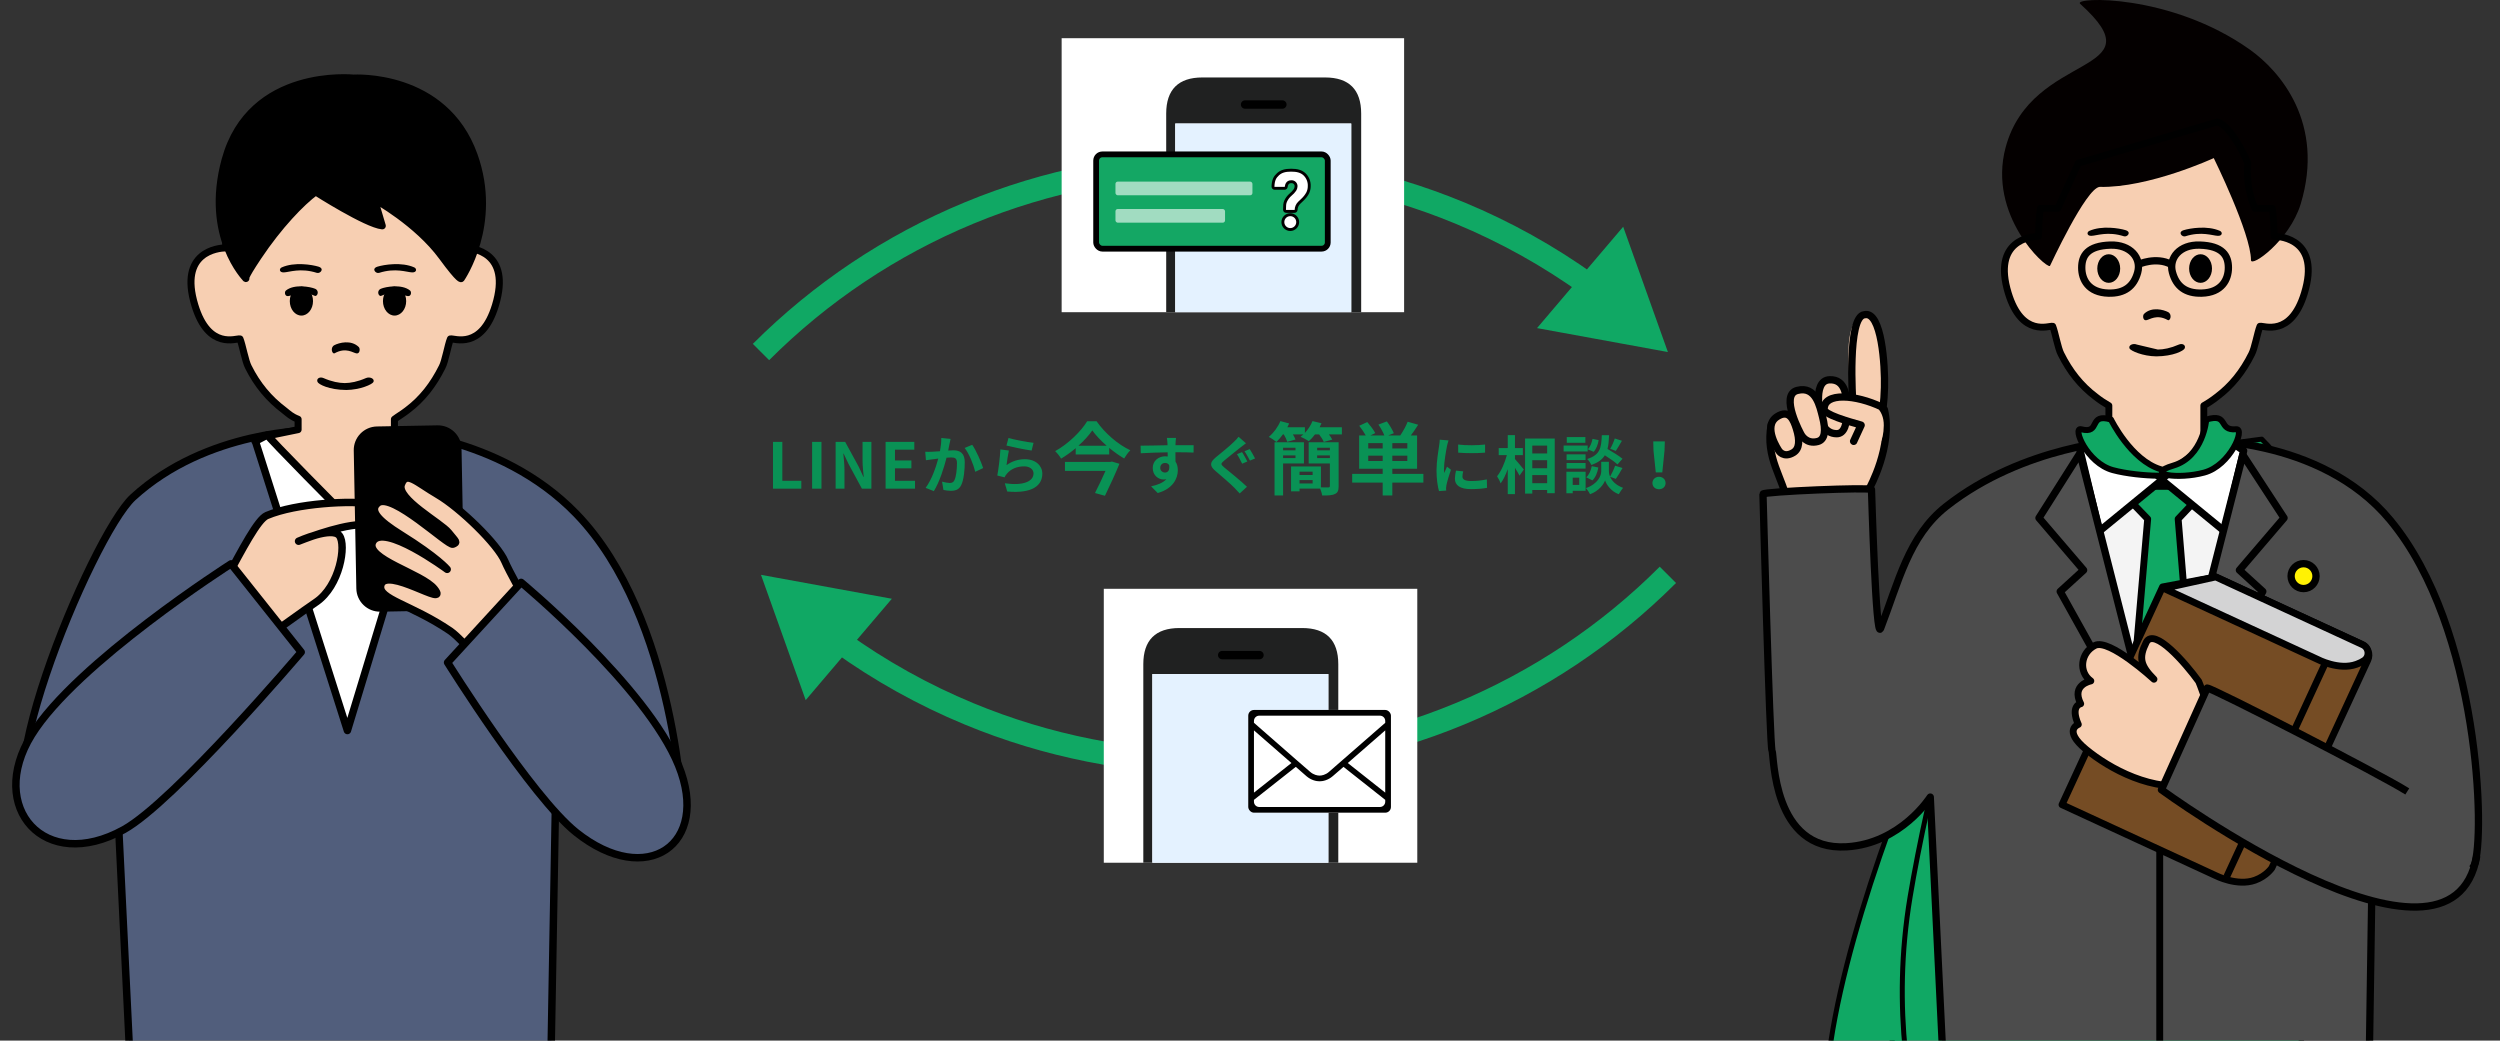
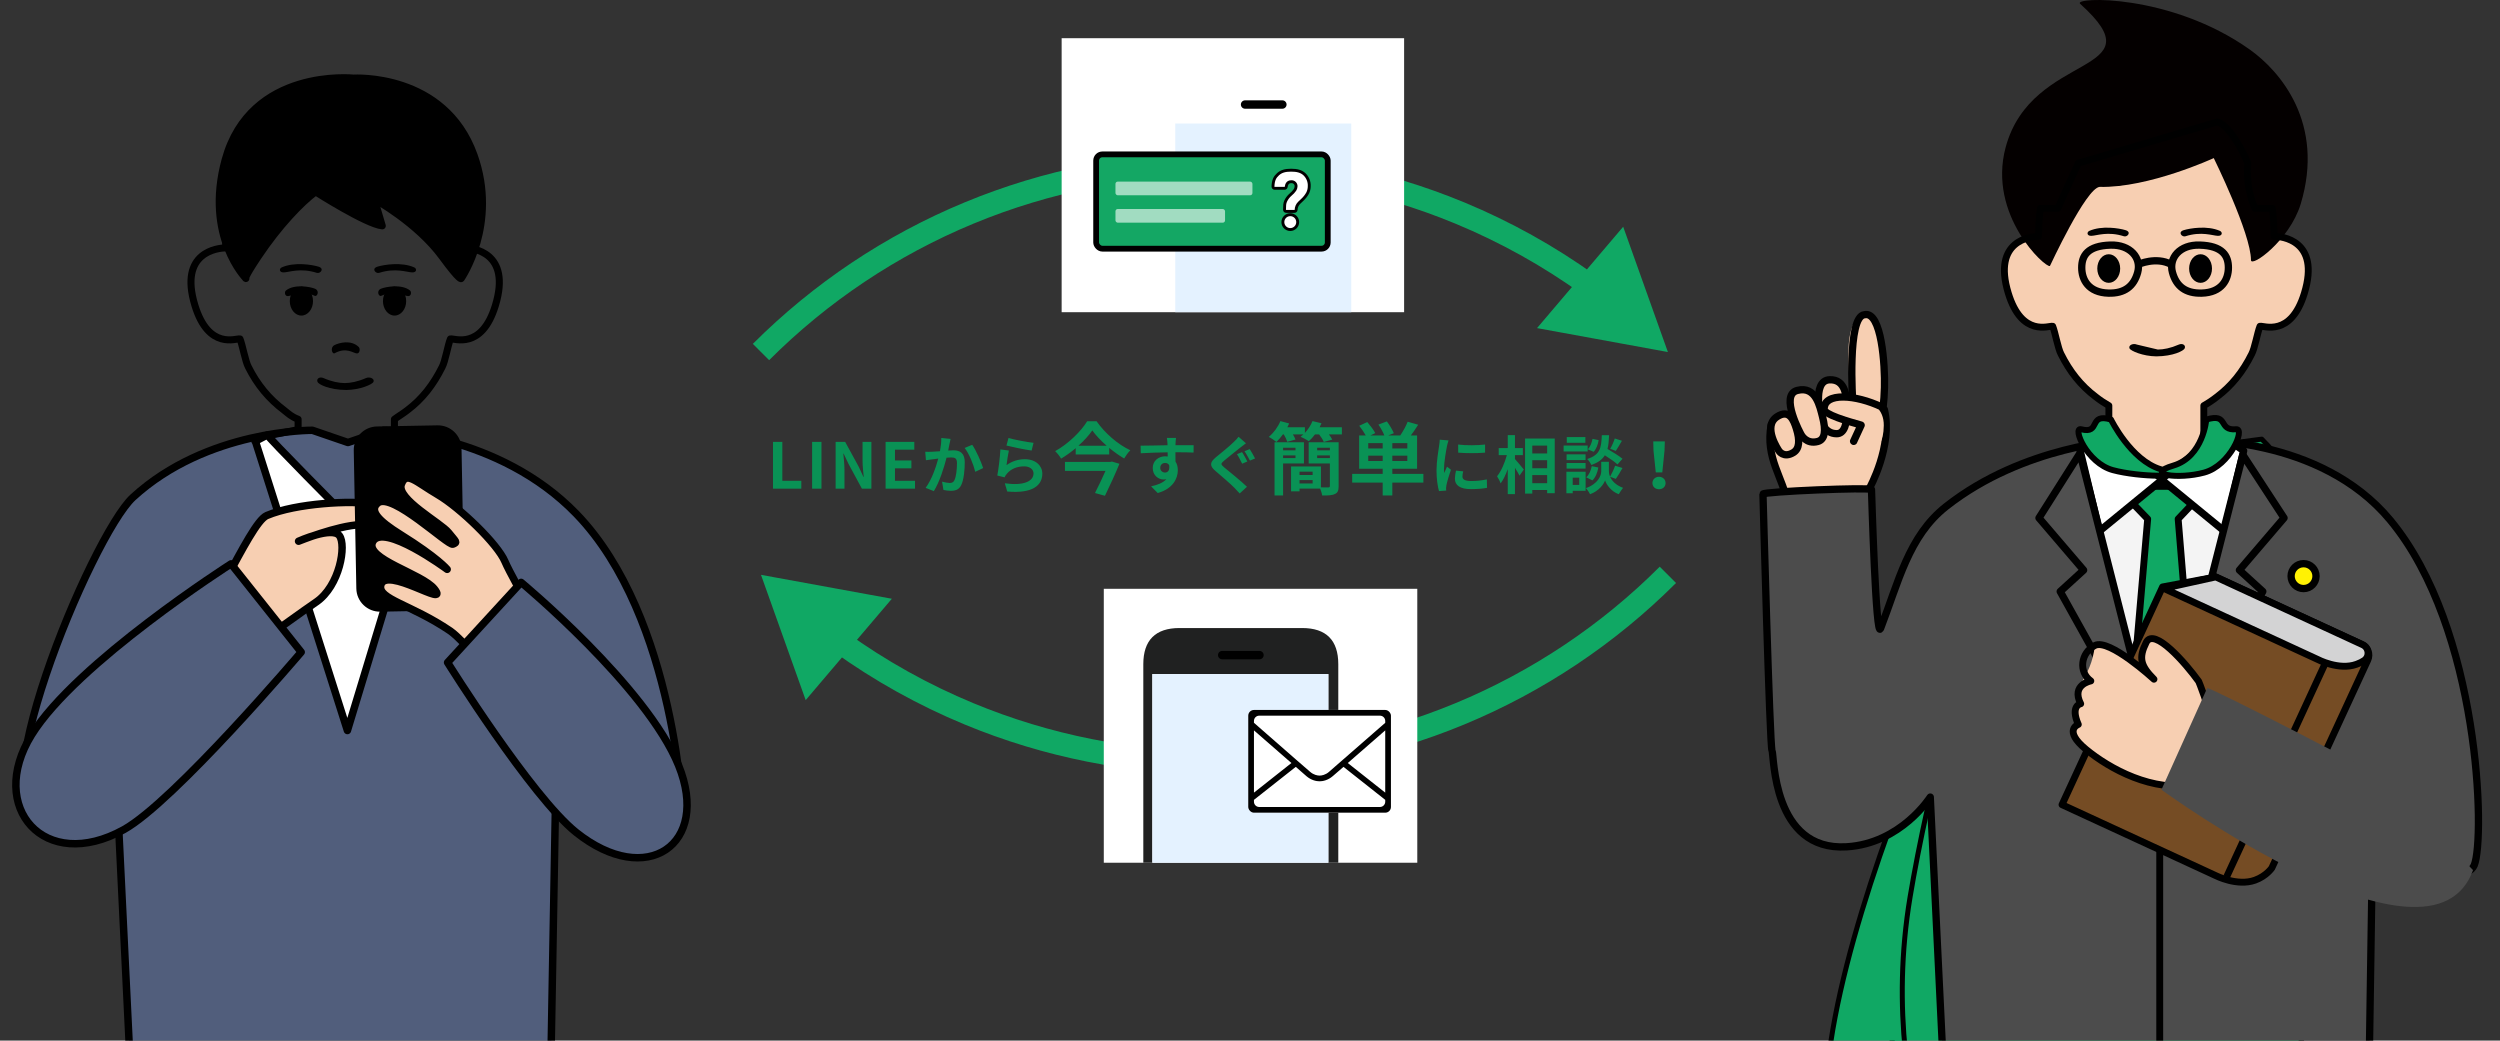
<svg xmlns="http://www.w3.org/2000/svg" width="949" height="395" viewBox="0 0 949 395" fill="none">
  <rect x="0" y="0" width="949" height="395" fill="#333333" stroke="none" />
  <path fill-rule="evenodd" clip-rule="evenodd" d="M208.706 426.558L211.537 266.554L259.42 311.7C259.42 311.7 256.821 234.421 218.804 195.083C189.229 164.48 145.611 163.333 145.611 163.333L132.095 167.977L118.579 163.333C118.579 163.333 78.614 162.953 50.477 188.789C34.806 203.178 -10.9 313.002 17.83 311.265C38.758 310 44.382 300.413 44.382 300.413L50.477 425.799C50.477 425.799 100.972 435.782 133.439 434.046C168.436 432.173 190.204 432.093 208.706 426.558Z" fill="#515E7C" />
  <path d="M208.706 426.558L211.537 266.554L259.42 311.7C259.42 311.7 256.821 234.421 218.804 195.083C189.229 164.48 145.611 163.333 145.611 163.333L132.095 167.977L118.579 163.333C118.579 163.333 78.614 162.953 50.477 188.789C34.806 203.178 -10.9 313.002 17.83 311.265C38.758 310 44.382 300.413 44.382 300.413L50.477 425.799C50.477 425.799 100.972 435.782 133.439 434.046C168.436 432.173 190.204 432.093 208.706 426.558" stroke="black" stroke-width="2.839" stroke-linecap="round" stroke-linejoin="round" />
-   <path fill-rule="evenodd" clip-rule="evenodd" d="M176.34 94.087C176.337 90.243 176.115 85.975 175.655 83.371H168.971C164.991 74.255 161.043 66.008 161.043 66.008C161.043 66.008 157.297 64.654 151.562 63.083L148.88 59.439L141.7 60.666C138.389 59.985 135.36 59.378 131.443 58.948V58.939C131.443 58.94 131.456 58.942 131.443 58.943C131.429 58.942 131.443 58.94 131.443 58.939V58.948C127.525 59.378 124.063 59.985 120.75 60.666L113.253 59.439L110.51 63.083C104.776 64.654 101.002 66.008 101.002 66.008C101.002 66.008 97.024 74.255 93.044 83.371H86.361C85.9 85.975 85.677 90.243 85.675 94.087C82.767 94.162 67.778 95.558 73.983 115.927C79.207 133.074 89.764 128.328 91.096 128.659C92.049 130.99 93.117 137.148 94.283 139.313C97.642 146.049 102.138 151.453 107.88 155.76C109.485 157.026 110.548 158.151 113.16 159.151V163.079L99.805 165.819L117.221 209.798L131.061 209.591L144.929 209.798L160.948 165.304L149.725 163.079V159.151C151.031 158.151 152.966 157.026 154.57 155.76C160.312 151.453 164.48 146.049 167.839 139.313C169.007 137.148 170.02 130.99 170.975 128.659C172.305 128.328 182.836 133.074 188.06 115.927C194.264 95.558 179.249 94.162 176.34 94.087Z" fill="#F7CFB2" />
  <path fill-rule="evenodd" clip-rule="evenodd" d="M176.34 94.087C176.337 90.243 176.115 85.975 175.655 83.371H168.971C164.991 74.255 161.043 66.008 161.043 66.008C161.043 66.008 157.297 64.654 151.562 63.083L148.88 59.439L141.7 60.666C138.389 59.985 135.36 59.378 131.443 58.948V58.939C131.443 58.94 131.456 58.942 131.443 58.943C131.429 58.942 131.443 58.94 131.443 58.939V58.948C127.525 59.378 124.063 59.985 120.75 60.666L113.253 59.439L110.51 63.083C104.776 64.654 101.002 66.008 101.002 66.008C101.002 66.008 97.024 74.255 93.044 83.371H86.361C85.9 85.975 85.677 90.243 85.675 94.087C82.767 94.162 67.778 95.558 73.983 115.927C79.207 133.074 89.764 128.328 91.096 128.659C92.049 130.99 93.117 137.148 94.283 139.313C97.642 146.049 102.138 151.453 107.88 155.76C109.485 157.026 110.548 158.151 113.16 159.151V163.079L99.805 165.819L117.221 209.798L131.061 209.591L144.929 209.798L160.948 165.304L149.725 163.079V159.151C151.031 158.151 152.966 157.026 154.57 155.76C160.312 151.453 164.48 146.049 167.839 139.313C169.007 137.148 170.02 130.99 170.975 128.659C172.305 128.328 182.836 133.074 188.06 115.927C194.264 95.558 179.249 94.162 176.34 94.087Z" stroke="black" stroke-width="2.671" stroke-linejoin="round" />
  <path fill-rule="evenodd" clip-rule="evenodd" d="M131.041 195.581C131.041 195.581 160.562 165.812 160.444 165.249C163.796 167.123 165.341 167.04 165.341 167.04L131.879 277.304L96.945 167.475C96.945 167.475 95.622 168.18 101.516 165.087C101.362 165.727 131.041 195.581 131.041 195.581Z" fill="white" />
  <path fill-rule="evenodd" clip-rule="evenodd" d="M131.041 195.581C131.041 195.581 160.562 165.812 160.444 165.249C163.796 167.123 165.341 167.04 165.341 167.04L131.879 277.304L96.945 167.475C96.945 167.475 95.622 168.18 101.516 165.087C101.362 165.727 131.041 195.581 131.041 195.581Z" stroke="black" stroke-width="2.839" stroke-linejoin="round" />
  <path fill-rule="evenodd" clip-rule="evenodd" d="M119.807 72.834C114.445 76.76 105.875 85.65 98.04 97.371C92.119 106.227 93.338 105.726 93.338 105.726C93.338 105.726 77.485 89.759 85.466 60.658C95.102 25.519 134.211 29.65 134.211 29.65C134.211 29.65 168.693 27.475 179.952 58.898C189.344 85.107 175.085 105.726 175.085 105.726C175.085 105.726 174.875 107.063 167.833 97.466C158.363 84.556 142.123 75.657 142.123 75.657L145.11 85.73C139.086 85.144 119.807 72.834 119.807 72.834Z" fill="black" />
  <path fill-rule="evenodd" clip-rule="evenodd" d="M119.807 72.834C114.445 76.76 105.875 85.65 98.04 97.371C92.119 106.227 93.338 105.726 93.338 105.726C93.338 105.726 77.485 89.759 85.466 60.658C95.102 25.519 134.211 29.65 134.211 29.65C134.211 29.65 168.693 27.475 179.952 58.898C189.344 85.107 175.085 105.726 175.085 105.726C175.085 105.726 174.875 107.063 167.833 97.466C158.363 84.556 142.123 75.657 142.123 75.657L145.11 85.73C139.086 85.144 119.807 72.834 119.807 72.834Z" stroke="black" stroke-width="2.684" stroke-linejoin="round" />
  <path fill-rule="evenodd" clip-rule="evenodd" d="M135.399 134.163C136.623 134.293 136.796 132.324 136.187 131.728C133.231 128.831 128.627 130.138 126.922 131.026C125.197 131.924 126.111 134.596 127.029 134.09C131.427 131.668 134.021 134.017 135.399 134.163Z" fill="black" />
  <path fill-rule="evenodd" clip-rule="evenodd" d="M154.836 112.405C156.128 112.525 156.296 110.803 155.651 110.277C152.52 107.724 146.374 108.842 144.582 109.61C142.771 110.388 143.752 112.732 144.716 112.294C149.332 110.199 153.385 112.269 154.836 112.405Z" fill="black" />
  <path fill-rule="evenodd" clip-rule="evenodd" d="M122.779 143.507C126.017 144.916 128.657 145.395 130.859 145.418C133.062 145.395 135.701 144.916 138.94 143.507C140.337 142.899 142.309 143.724 141.772 144.98C141.377 145.902 136.666 147.992 131.443 148.04V148.045V148.043V148.045V148.04C124.913 147.992 120.924 145.902 120.529 144.98C119.991 143.724 121.382 142.899 122.779 143.507Z" fill="black" />
  <path fill-rule="evenodd" clip-rule="evenodd" d="M145.37 114.299C145.37 117.334 147.345 119.794 149.777 119.794C152.212 119.794 154.185 117.334 154.185 114.299C154.185 111.265 152.212 108.805 149.777 108.805C147.345 108.805 145.37 111.265 145.37 114.299Z" fill="black" />
  <path fill-rule="evenodd" clip-rule="evenodd" d="M156.438 103.406C158.289 103.473 158.257 101.95 157.258 101.507C152.415 99.353 145.726 100.485 143.306 101.217C140.859 101.957 142.619 103.992 143.919 103.577C150.136 101.589 154.359 103.331 156.438 103.406Z" fill="black" />
  <path fill-rule="evenodd" clip-rule="evenodd" d="M109.354 112.405C108.063 112.525 107.894 110.803 108.539 110.277C111.671 107.724 117.816 108.842 119.608 109.61C121.419 110.388 120.439 112.732 119.475 112.294C114.859 110.199 110.805 112.269 109.354 112.405Z" fill="black" />
  <path fill-rule="evenodd" clip-rule="evenodd" d="M118.821 114.299C118.821 117.334 116.846 119.794 114.413 119.794C111.979 119.794 110.006 117.334 110.006 114.299C110.006 111.265 111.979 108.805 114.413 108.805C116.846 108.805 118.821 111.265 118.821 114.299Z" fill="black" />
  <path fill-rule="evenodd" clip-rule="evenodd" d="M107.753 103.406C105.903 103.473 105.934 101.95 106.933 101.507C111.776 99.353 118.465 100.485 120.885 101.217C123.332 101.957 121.572 103.992 120.273 103.577C114.055 101.589 109.832 103.331 107.753 103.406Z" fill="black" />
  <path fill-rule="evenodd" clip-rule="evenodd" d="M65.668 249.219C78.171 240.473 94.338 198.657 101.274 195.702C112.519 190.912 133.818 189.963 140.693 191.259C143.463 191.78 145.711 198.78 136.781 199.165C127.851 199.55 113.336 205.448 113.336 205.448C113.336 205.448 126.094 199.727 128.824 203.32C131.557 206.913 128.997 222.398 120.03 228.53C106.668 237.67 100.673 243.364 96.016 242.273C90.09 240.884 65.668 249.219 65.668 249.219Z" fill="#F7CFB2" />
  <path fill-rule="evenodd" clip-rule="evenodd" d="M65.668 249.219C78.171 240.473 94.338 198.657 101.274 195.702C112.519 190.912 133.818 189.963 140.693 191.259C143.463 191.78 145.711 198.78 136.781 199.165C127.851 199.55 113.336 205.448 113.336 205.448C113.336 205.448 126.094 199.727 128.824 203.32C131.557 206.913 128.997 222.398 120.03 228.53C106.668 237.67 100.673 243.364 96.016 242.273C90.09 240.884 65.668 249.219 65.668 249.219Z" stroke="black" stroke-width="2.839" stroke-linecap="round" stroke-linejoin="round" />
  <path fill-rule="evenodd" clip-rule="evenodd" d="M167.368 231.768L144.404 232.195C139.448 232.286 135.356 228.355 135.264 223.413L134.285 171C134.193 166.059 138.135 161.978 143.09 161.885L166.056 161.459C171.012 161.367 175.104 165.298 175.196 170.24L176.174 222.653C176.267 227.595 172.324 231.677 167.368 231.768Z" fill="black" />
  <path fill-rule="evenodd" clip-rule="evenodd" d="M46.98 314.936C16.869 331.606 -5.02 306.488 11.95 279.02C28.92 251.553 87.701 214.045 87.701 214.045L114.333 247.542C114.333 247.542 66.01 304.401 46.98 314.936Z" fill="#515E7C" />
  <path fill-rule="evenodd" clip-rule="evenodd" d="M46.98 314.936C16.869 331.606 -5.02 306.488 11.95 279.02C28.92 251.553 87.701 214.045 87.701 214.045L114.333 247.542C114.333 247.542 66.01 304.401 46.98 314.936Z" stroke="black" stroke-width="2.839" stroke-linecap="round" stroke-linejoin="round" />
  <path fill-rule="evenodd" clip-rule="evenodd" d="M215.383 256.203C215.383 256.203 194.45 219.762 191.681 213.153C188.911 206.546 174.631 192.737 166.187 187.787C157.745 182.837 154.224 178.659 152.335 183.857C150.318 189.4 167.292 198.442 170.259 202.145C173.226 205.849 173.741 205.81 171.935 206.563C170.127 207.317 148.708 186.603 143.439 190.916C139.87 193.837 143.849 197.802 151.99 202.879C166.279 211.785 169.747 216.12 169.747 216.12C169.747 216.12 145.318 198.118 141.483 205.669C138.188 212.158 160.344 217.745 164.919 223.6C170.955 231.321 146.227 214.454 144.527 222.22C143.379 227.465 156.037 229.42 170.864 239.472C176.605 243.363 190.98 262.14 207.964 270.585L215.383 256.203Z" fill="#F7CFB2" />
  <path fill-rule="evenodd" clip-rule="evenodd" d="M215.383 256.203C215.383 256.203 194.45 219.762 191.681 213.153C188.911 206.546 174.631 192.737 166.187 187.787C157.745 182.837 154.224 178.659 152.335 183.857C150.318 189.4 167.292 198.442 170.259 202.145C173.226 205.849 173.741 205.81 171.935 206.563C170.127 207.317 148.708 186.603 143.439 190.916C139.87 193.837 143.849 197.802 151.99 202.879C166.279 211.785 169.747 216.12 169.747 216.12C169.747 216.12 145.318 198.118 141.483 205.669C138.188 212.158 160.344 217.745 164.919 223.6C170.955 231.321 146.227 214.454 144.527 222.22C143.379 227.465 156.037 229.42 170.864 239.472C176.605 243.363 190.98 262.14 207.964 270.585L215.383 256.203Z" stroke="black" stroke-width="2.839" stroke-linecap="round" stroke-linejoin="round" />
  <path fill-rule="evenodd" clip-rule="evenodd" d="M218.68 315.948C245.559 337.422 269.708 320.495 257.601 290.576C245.494 260.657 197.818 221.074 197.818 221.074L169.902 251.481C169.902 251.481 201.694 302.377 218.68 315.948Z" fill="#515E7C" />
  <path fill-rule="evenodd" clip-rule="evenodd" d="M218.68 315.948C245.559 337.422 269.708 320.495 257.601 290.576C245.494 260.657 197.818 221.074 197.818 221.074L169.902 251.481C169.902 251.481 201.694 302.377 218.68 315.948Z" stroke="black" stroke-width="2.839" stroke-linecap="round" stroke-linejoin="round" />
  <path fill-rule="evenodd" clip-rule="evenodd" d="M734.864 441.16C746.432 426.902 754.441 421.556 774.908 431.358C795.376 441.16 827.006 473.627 853.218 434.031C905.721 354.722 910.171 218.38 858.558 166.695L770.459 178.28C770.459 178.28 715.286 343.137 713.506 365.415C711.727 387.693 734.864 441.16 734.864 441.16Z" fill="#10A864" />
  <path fill-rule="evenodd" clip-rule="evenodd" d="M734.864 441.16C746.432 426.902 754.441 421.556 774.908 431.358C795.376 441.16 827.006 473.627 853.218 434.031C905.721 354.722 910.171 218.38 858.558 166.695L770.459 178.28C770.459 178.28 715.286 343.137 713.506 365.415C711.727 387.693 734.864 441.16 734.864 441.16Z" stroke="black" stroke-width="1.893" stroke-linejoin="round" />
  <path fill-rule="evenodd" clip-rule="evenodd" d="M765.12 203.231C765.12 203.231 669.462 391.634 698.378 448.289C718.846 488.39 751.771 487.498 751.771 487.498C751.771 487.498 710.948 425.345 725.075 340.464C731.304 303.037 749.102 226.4 771.349 188.082C790.156 155.689 765.12 203.231 765.12 203.231Z" fill="#10A864" />
  <path fill-rule="evenodd" clip-rule="evenodd" d="M765.12 203.231C765.12 203.231 669.462 391.634 698.378 448.289C718.846 488.39 751.771 487.498 751.771 487.498C751.771 487.498 710.948 425.345 725.075 340.464C731.304 303.037 749.102 226.4 771.349 188.082C790.156 155.689 765.12 203.231 765.12 203.231Z" stroke="black" stroke-width="1.893" stroke-linejoin="round" />
  <path fill-rule="evenodd" clip-rule="evenodd" d="M709.094 185.984C709.094 185.984 715.296 174.534 716.425 161.453L709.094 152.588C709.094 152.588 709.571 152.587 702.892 152.11L695.736 154.973L672.836 160.221C670.927 177.873 678.083 185.983 678.083 185.983" fill="#F7CFB2" />
  <path d="M709.571 185.506C709.571 185.506 718.635 169.285 715.296 155.45C715.296 155.45 709.281 155.168 701.937 155.927L672.358 161.175C669.973 174.056 676.948 181.184 678.665 191.478" stroke="black" stroke-width="2.777" stroke-linejoin="round" />
  <path fill-rule="evenodd" clip-rule="evenodd" d="M899.001 427.183L900.503 327.454C900.503 327.454 935.465 337.672 939.225 328.419C943.409 318.124 941.478 238.663 907.366 197.484C880.572 165.137 832.513 167.119 832.513 167.119L819.189 171.708L805.866 167.119C805.866 167.119 768.344 168.94 738.736 192.272C724.425 203.55 720.656 221.063 713.849 238.598C712.093 243.123 710.516 188.411 710.416 185.838C710.38 184.872 669.188 186.587 669.224 187.554C669.224 187.554 671.798 283.209 672.657 284.924C673.516 286.639 672.657 323.163 700.977 321.448C721.606 320.199 732.729 302.574 732.729 302.574L738.736 426.475C738.736 426.475 788.51 436.341 820.515 434.625C855.011 432.775 880.117 432.694 898.355 427.225" fill="#4C4C4C" />
  <path d="M899.001 427.183L900.503 327.454C900.503 327.454 935.465 337.672 939.225 328.419C943.409 318.124 941.478 238.663 907.366 197.484C880.572 165.137 832.513 167.119 832.513 167.119L819.189 171.708L805.866 167.119C805.866 167.119 768.344 168.94 738.736 192.272C724.425 203.55 720.656 221.063 713.849 238.598C712.093 243.123 710.516 188.411 710.416 185.838C710.38 184.872 669.188 186.587 669.224 187.554C669.224 187.554 671.798 283.209 672.657 284.924C673.516 286.639 672.657 323.163 700.977 321.448C721.606 320.199 732.729 302.574 732.729 302.574L738.736 426.475C738.736 426.475 788.51 436.341 820.515 434.625C855.011 432.775 880.117 432.694 898.355 427.225" stroke="black" stroke-width="2.777" stroke-linejoin="round" />
  <path d="M819.833 293.997V434.261" stroke="black" stroke-width="2.613" stroke-linejoin="round" />
  <path fill-rule="evenodd" clip-rule="evenodd" d="M879.162 218.696C879.162 221.308 877.043 223.427 874.429 223.427C871.816 223.427 869.697 221.308 869.697 218.696C869.697 216.084 871.816 213.966 874.429 213.966C877.043 213.966 879.162 216.084 879.162 218.696Z" fill="#FFF103" />
  <path fill-rule="evenodd" clip-rule="evenodd" d="M879.162 218.696C879.162 221.308 877.043 223.427 874.429 223.427C871.816 223.427 869.697 221.308 869.697 218.696C869.697 216.084 871.816 213.966 874.429 213.966C877.043 213.966 879.162 216.084 879.162 218.696Z" stroke="black" stroke-width="2.777" stroke-linejoin="round" />
  <path fill-rule="evenodd" clip-rule="evenodd" d="M863.232 89.685C863.229 85.886 863.01 81.669 862.557 79.095H855.968C852.045 70.088 853.302 61.938 853.302 61.938C853.302 61.938 847.369 47.836 841.716 46.281L788.942 61.938C788.942 61.938 785.049 70.38 781.124 79.095H774.537C774.083 82.221 773.864 85.886 773.86 89.685C770.995 89.759 756.22 91.139 762.337 111.266C767.486 128.21 777.891 123.521 779.205 123.847C780.145 126.151 781.196 132.236 782.347 134.375C785.658 141.032 789.875 146.372 795.535 150.628C797.117 151.878 798.787 152.99 800.524 153.978V165.582L790.189 169.415L804.85 204.026L818.546 203.82L832.244 204.026L846.904 169.415L836.567 165.582V153.978C838.308 152.99 839.977 151.878 841.558 150.628C847.218 146.372 851.435 141.032 854.746 134.375C855.897 132.236 856.949 126.151 857.89 123.847C859.201 123.521 869.607 128.21 874.756 111.266C880.873 91.139 866.1 89.759 863.232 89.685Z" fill="#F7CFB2" />
  <path d="M797.02 70.944C815.731 71.382 840.346 60.011 840.346 60.011C840.346 60.011 854.468 88.656 854.468 98.715C854.468 101.752 869.076 91.329 873.337 77.468C882.625 46.781 865.533 26.992 854.041 18.828C823.851 -2.613 786.709 -1.156 789.618 1.444C820.053 28.814 771.187 18.962 761.315 56.026C754.473 81.744 776.483 101.813 778.151 100.975C778.151 101.023 791.822 71.382 797.02 70.944Z" fill="#040000" />
  <path fill-rule="evenodd" clip-rule="evenodd" d="M863.232 89.685C863.229 85.886 863.01 81.669 862.557 79.095H855.968C852.045 70.088 853.302 61.938 853.302 61.938C853.302 61.938 847.369 47.836 841.716 46.281L788.942 61.938C788.942 61.938 785.049 70.38 781.124 79.095H774.537C774.083 82.221 773.864 85.886 773.86 89.685C770.995 89.759 756.22 91.139 762.337 111.266C767.486 128.21 777.891 123.521 779.205 123.847C780.145 126.151 781.196 132.236 782.347 134.375C785.658 141.032 789.875 146.372 795.535 150.628C797.117 151.878 798.787 152.99 800.524 153.978V165.582L790.189 169.415L804.85 204.026L818.546 203.82L832.244 204.026L846.904 169.415L836.567 165.582V153.978C838.308 152.99 839.977 151.878 841.558 150.628C847.218 146.372 851.435 141.032 854.746 134.375C855.897 132.236 856.949 126.151 857.89 123.847C859.201 123.521 869.607 128.21 874.756 111.266C880.873 91.139 866.1 89.759 863.232 89.685Z" stroke="black" stroke-width="2.613" stroke-linejoin="round" />
-   <path fill-rule="evenodd" clip-rule="evenodd" d="M814.647 121.565C813.44 121.693 813.27 119.748 813.87 119.158C816.783 116.297 821.32 117.587 823.002 118.465C824.703 119.353 823.801 121.993 822.896 121.493C818.561 119.099 816.004 121.421 814.647 121.565Z" fill="black" />
  <path fill-rule="evenodd" clip-rule="evenodd" d="M811.156 130.798C809.779 130.197 807.834 131.013 808.364 132.254C808.753 133.165 813.396 135.23 818.545 135.278V135.283V135.28V135.283V135.278C824.981 135.23 828.914 133.165 829.304 132.254C829.833 131.013 828.463 130.197 827.086 130.798C823.894 132.189 821.292 132.664 819.121 132.687" fill="black" />
  <path fill-rule="evenodd" clip-rule="evenodd" d="M804.818 101.937C804.818 104.936 802.873 107.367 800.473 107.367C798.074 107.367 796.129 104.936 796.129 101.937C796.129 98.939 798.074 96.508 800.473 96.508C802.873 96.508 804.818 98.939 804.818 101.937Z" fill="black" />
  <path fill-rule="evenodd" clip-rule="evenodd" d="M793.908 89.526C792.083 89.592 792.114 88.088 793.099 87.65C797.874 85.522 804.466 86.64 806.852 87.363C809.264 88.094 807.529 90.106 806.249 89.695C800.119 87.731 795.958 89.452 793.908 89.526Z" fill="black" />
  <path fill-rule="evenodd" clip-rule="evenodd" d="M830.988 101.937C830.988 104.936 832.933 107.367 835.333 107.367C837.731 107.367 839.677 104.936 839.677 101.937C839.677 98.939 837.731 96.508 835.333 96.508C832.933 96.508 830.988 98.939 830.988 101.937Z" fill="black" />
  <path fill-rule="evenodd" clip-rule="evenodd" d="M841.897 89.526C843.723 89.592 843.69 88.088 842.707 87.65C837.931 85.522 831.339 86.64 828.953 87.363C826.54 88.094 828.277 90.106 829.556 89.695C835.686 87.731 839.848 89.452 841.897 89.526Z" fill="black" />
  <path d="M811.788 100.329C811.788 100.329 818.402 97.326 824.125 100.329" stroke="black" stroke-width="2.777" stroke-linejoin="round" />
  <path fill-rule="evenodd" clip-rule="evenodd" d="M811.466 103.385C810.018 108.693 806.478 111.428 800.363 111.267C792.743 111.066 790.226 106.117 790.226 101.616C790.226 97.114 792.373 93.287 801.168 93.036C808.678 92.823 812.957 97.922 811.466 103.385Z" stroke="black" stroke-width="2.777" stroke-linejoin="round" />
  <path fill-rule="evenodd" clip-rule="evenodd" d="M824.66 103.385C826.108 108.693 829.648 111.428 835.763 111.267C843.384 111.066 845.9 106.117 845.9 101.616C845.9 97.114 843.754 93.287 834.958 93.036C827.45 92.823 823.171 97.922 824.66 103.385Z" stroke="black" stroke-width="2.777" stroke-linejoin="round" />
  <path fill-rule="evenodd" clip-rule="evenodd" d="M820.846 293.154L792.388 181.373H848.834L820.846 293.154Z" fill="#F4F4F4" />
  <path fill-rule="evenodd" clip-rule="evenodd" d="M826.826 196.353L838.54 183.329H803.342L815.259 196.353L808.887 272.901L820.465 293.572L832.806 271.845L826.826 196.353Z" fill="#10A864" />
  <path fill-rule="evenodd" clip-rule="evenodd" d="M826.826 196.997L838.54 184.616H803.342L815.259 196.997L808.887 270.65L820.465 293.733L832.806 269.673L826.826 196.997Z" stroke="black" stroke-width="2.613" stroke-linejoin="round" />
  <path fill-rule="evenodd" clip-rule="evenodd" d="M820.951 181.944L798.519 164.856L789.622 171.111L796.93 201.626L820.951 181.944Z" fill="white" />
  <path fill-rule="evenodd" clip-rule="evenodd" d="M820.358 181.944L842.791 164.856L851.688 171.111L844.381 201.626L820.358 181.944Z" fill="white" />
  <path fill-rule="evenodd" clip-rule="evenodd" d="M820.951 181.944L798.519 164.856L789.622 171.111L796.93 201.626L820.951 181.944Z" stroke="black" stroke-width="2.777" stroke-linejoin="round" />
  <path fill-rule="evenodd" clip-rule="evenodd" d="M820.358 181.944L842.791 164.856L851.688 171.111L844.381 201.626L820.358 181.944Z" stroke="black" stroke-width="2.777" stroke-linejoin="round" />
  <path fill-rule="evenodd" clip-rule="evenodd" d="M820.509 293.666L789.549 172.045L773.996 196.62L790.937 216.424L782.058 224.529L820.509 293.666Z" fill="#505050" />
  <path fill-rule="evenodd" clip-rule="evenodd" d="M820.51 293.666L851.378 172.662L867.023 196.62L850.082 216.424L858.961 224.529L820.51 293.666Z" fill="#505050" />
  <path fill-rule="evenodd" clip-rule="evenodd" d="M820.509 293.666L789.549 172.045L773.996 196.62L790.937 216.424L782.058 224.529L820.509 293.666Z" stroke="black" stroke-width="2.777" stroke-linejoin="round" />
  <path fill-rule="evenodd" clip-rule="evenodd" d="M820.51 293.666L851.378 172.662L867.023 196.62L850.082 216.424L858.961 224.529L820.51 293.666Z" stroke="black" stroke-width="2.777" stroke-linejoin="round" />
  <path fill-rule="evenodd" clip-rule="evenodd" d="M820.906 222.797L841.093 219L896.636 244.629C898.878 245.665 899.858 248.32 898.823 250.561L862.395 329.458C862.395 329.458 860.382 332.532 855.99 334.12C849.265 336.548 841.177 332.423 841.177 332.423L782.74 305.459L820.906 222.797Z" fill="#754C24" />
  <path fill-rule="evenodd" clip-rule="evenodd" d="M820.906 222.797L841.093 219L896.636 244.629C898.878 245.665 899.858 248.32 898.823 250.561L862.395 329.458C862.395 329.458 860.382 332.532 855.99 334.12C849.265 336.548 841.177 332.423 841.177 332.423L782.74 305.459L820.906 222.797Z" stroke="black" stroke-width="2.613" stroke-linejoin="round" />
  <path fill-rule="evenodd" clip-rule="evenodd" d="M821.355 223.358L879.793 250.323C879.793 250.323 887.815 254.594 894.538 252.165C895.764 251.723 896.709 251.235 897.435 250.733C899.635 249.213 899.312 245.864 896.882 244.743L841.09 219L821.355 223.358Z" fill="#D3D3D4" />
  <path fill-rule="evenodd" clip-rule="evenodd" d="M821.355 223.358L879.793 250.323C879.793 250.323 887.815 254.594 894.538 252.165C895.764 251.723 896.709 251.235 897.435 250.733C899.635 249.213 899.312 245.864 896.882 244.743L841.09 219L821.355 223.358Z" stroke="black" stroke-width="2.613" stroke-linejoin="round" />
  <path fill-rule="evenodd" clip-rule="evenodd" d="M882.446 252.254L845.224 332.873L882.446 252.254Z" fill="#754C24" />
  <path d="M882.446 252.254L845.224 332.873" stroke="black" stroke-width="2.613" stroke-linejoin="round" />
-   <path fill-rule="evenodd" clip-rule="evenodd" d="M834.619 258.652C829.715 251.831 817.662 237.929 814.704 243.846C811.747 249.761 812.548 252.698 817.644 257.835C817.644 257.835 800.666 242.23 795.225 245.016C789.784 247.802 788.943 255.098 793.673 258.487C793.673 258.487 786.114 259.891 789.83 267.145C789.83 267.145 785.77 267.816 788.924 275.004C788.924 275.004 782.986 277.163 791.82 284.438C800.653 291.711 817.219 301.013 833.523 297.772C849.829 294.53 834.619 258.652 834.619 258.652Z" fill="#F7CFB2" />
+   <path fill-rule="evenodd" clip-rule="evenodd" d="M834.619 258.652C829.715 251.831 817.662 237.929 814.704 243.846C811.747 249.761 812.548 252.698 817.644 257.835C817.644 257.835 800.666 242.23 795.225 245.016C793.673 258.487 786.114 259.891 789.83 267.145C789.83 267.145 785.77 267.816 788.924 275.004C788.924 275.004 782.986 277.163 791.82 284.438C800.653 291.711 817.219 301.013 833.523 297.772C849.829 294.53 834.619 258.652 834.619 258.652Z" fill="#F7CFB2" />
  <path fill-rule="evenodd" clip-rule="evenodd" d="M834.619 258.652C829.715 251.831 817.662 237.929 814.704 243.846C811.747 249.761 812.548 252.698 817.644 257.835C817.644 257.835 800.666 242.23 795.225 245.016C789.784 247.802 788.943 255.098 793.673 258.487C793.673 258.487 786.114 259.891 789.83 267.145C789.83 267.145 785.77 267.816 788.924 275.004C788.924 275.004 782.986 277.163 791.82 284.438C800.653 291.711 817.219 301.013 833.524 297.772C849.829 294.53 834.619 258.652 834.619 258.652Z" stroke="black" stroke-width="2.613" stroke-linejoin="round" />
  <path fill-rule="evenodd" clip-rule="evenodd" d="M934.269 319.393L913.803 300.43C903.967 294.155 839.786 261.182 837.855 261.182L820.478 299.787C820.478 299.787 922.787 374.54 938.764 330.29C935.631 327.383 933.874 323.236 934.269 319.393Z" fill="#4C4C4C" />
-   <path d="M913.803 300.43C903.967 294.155 839.786 261.182 837.855 261.182L820.477 299.787C820.477 299.787 930.537 380.214 940.191 324.88" stroke="black" stroke-width="2.777" stroke-linejoin="round" />
  <path fill-rule="evenodd" clip-rule="evenodd" d="M703.302 152.552C703.302 152.552 697.383 121.156 707.731 119.475C716.23 118.094 715.582 138.96 715.35 147.072C715.034 158.163 713.309 164.255 709.798 163.173C704.15 161.436 703.302 152.552 703.302 152.552Z" fill="#F7CFB2" />
  <path fill-rule="evenodd" clip-rule="evenodd" d="M703.301 152.552C703.301 152.552 701.086 120.02 707.731 119.475C714.277 117.861 715.582 138.96 715.35 147.072C715.034 158.163 713.309 164.255 709.798 163.173C704.15 161.436 703.301 152.552 703.301 152.552Z" stroke="black" stroke-width="2.777" stroke-linejoin="round" />
  <path fill-rule="evenodd" clip-rule="evenodd" d="M691.448 159.822C691.448 159.822 687.352 144.375 694.571 144.16C700.541 143.982 700.985 150.327 701.106 154.843C701.271 161.02 700.093 164.665 697.175 164.637C692.484 164.592 691.448 159.822 691.448 159.822Z" fill="#F7CFB2" />
  <path fill-rule="evenodd" clip-rule="evenodd" d="M691.448 159.822C691.448 159.822 687.352 144.375 694.571 144.16C700.541 143.982 700.985 150.327 701.106 154.843C701.271 161.02 700.093 164.665 697.175 164.637C692.484 164.592 691.448 159.822 691.448 159.822Z" stroke="black" stroke-width="2.777" stroke-linejoin="round" />
  <path fill-rule="evenodd" clip-rule="evenodd" d="M683.717 164.995C683.717 164.995 675.381 149.984 682.235 148.205C689.345 146.36 690.834 154.395 691.828 158.211C693.189 163.427 692.79 166.841 690.041 167.585C685.621 168.783 683.717 164.995 683.717 164.995Z" fill="#F7CFB2" />
  <path fill-rule="evenodd" clip-rule="evenodd" d="M683.717 164.995C683.717 164.995 675.381 149.984 682.235 148.205C689.345 146.36 690.834 154.395 691.828 158.211C693.189 163.427 692.79 166.841 690.041 167.585C685.621 168.783 683.717 164.995 683.717 164.995Z" stroke="black" stroke-width="2.777" stroke-linejoin="round" />
  <path fill-rule="evenodd" clip-rule="evenodd" d="M675.252 171.108C675.252 171.108 668.864 161.904 674.551 158.188C679.254 155.115 680.895 159.505 681.908 162.726C683.294 167.133 683.099 170.361 680.776 171.781C677.044 174.062 675.252 171.108 675.252 171.108Z" fill="#F7CFB2" />
  <path fill-rule="evenodd" clip-rule="evenodd" d="M675.252 171.108C675.252 171.108 668.864 161.904 674.551 158.188C679.254 155.115 680.895 159.505 681.908 162.726C683.294 167.133 683.099 170.361 680.776 171.781C677.044 174.062 675.252 171.108 675.252 171.108Z" stroke="black" stroke-width="2.777" stroke-linejoin="round" />
  <path fill-rule="evenodd" clip-rule="evenodd" d="M801.34 159.271C801.34 159.271 808.874 174.749 820.222 178.123C831.569 181.497 811.977 181.16 802.049 178.461C792.12 175.762 786.578 162.033 789.993 162.94C797.617 164.965 792.564 156.614 801.34 159.271Z" fill="#10A864" />
  <path fill-rule="evenodd" clip-rule="evenodd" d="M801.34 159.271C801.34 159.271 808.874 174.749 820.222 178.123C831.569 181.497 811.977 181.16 802.049 178.461C792.12 175.762 786.578 162.033 789.993 162.94C797.617 164.965 792.564 156.614 801.34 159.271Z" stroke="black" stroke-width="2.271" stroke-linejoin="round" />
  <path fill-rule="evenodd" clip-rule="evenodd" d="M837.508 159.271C837.508 159.271 836.356 173.357 825.009 176.731C813.661 180.105 826.782 182.087 836.71 179.387C846.638 176.689 852.383 162.605 848.855 162.94C841.763 163.616 846.284 156.614 837.508 159.271Z" fill="#10A864" />
  <path fill-rule="evenodd" clip-rule="evenodd" d="M837.508 159.271C837.508 159.271 836.356 173.357 825.009 176.731C813.661 180.105 826.782 182.087 836.71 179.387C846.638 176.689 852.383 162.605 848.855 162.94C841.763 163.616 846.284 156.614 837.508 159.271Z" stroke="black" stroke-width="2.271" stroke-linejoin="round" />
  <path fill-rule="evenodd" clip-rule="evenodd" d="M697.395 150.462C697.395 150.462 715.226 148.986 715.085 161.51C714.939 174.504 706.248 170.478 702.04 169.033C705.277 163.56 708.576 158.948 693.827 156.881C693.866 148.762 697.395 150.462 697.395 150.462Z" fill="#F7CFB2" />
  <path d="M702.35 166.94C702.034 167.624 702.348 168.453 703.051 168.792C703.754 169.13 704.58 168.85 704.895 168.166L702.35 166.94ZM692.431 155.201L693.81 155.461C693.821 155.392 693.826 155.323 693.826 155.252L692.431 155.201ZM706.485 161.351L707.758 161.964C707.927 161.597 707.921 161.168 707.739 160.793C707.558 160.418 707.221 160.136 706.819 160.023L706.485 161.351ZM706.819 160.023C704.479 159.364 700.943 158.371 698.037 157.286C696.574 156.74 695.349 156.199 694.533 155.7C694.119 155.447 693.892 155.254 693.791 155.138C693.686 155.017 693.858 155.154 693.81 155.461L691.052 154.94C690.922 155.775 691.326 156.46 691.708 156.898C692.093 157.34 692.609 157.717 693.133 158.038C694.194 158.686 695.63 159.305 697.14 159.868C700.179 161.003 703.835 162.028 706.151 162.68L706.819 160.023ZM704.895 168.166L707.758 161.964L705.212 160.738L702.35 166.94L704.895 168.166ZM693.826 155.252C693.826 154.198 694.281 153.481 695.182 152.961C696.16 152.396 697.683 152.071 699.677 152.078C703.642 152.092 708.909 153.42 713.776 155.737L714.907 153.255C709.756 150.801 704.067 149.33 699.582 149.314C697.351 149.306 695.274 149.657 693.71 150.56C692.068 151.509 691.036 153.052 691.036 155.149L693.826 155.252Z" fill="black" />
  <path d="M293.426 185.5H304.178V182.524H296.978V167.74H293.426V185.5ZM308.278 185.5H311.83V167.74H308.278V185.5ZM317.2 185.5H320.56V178.372C320.56 176.332 320.296 174.1 320.128 172.18H320.248L322.048 175.996L327.184 185.5H330.784V167.74H327.424V174.82C327.424 176.836 327.688 179.188 327.88 181.036H327.76L325.984 177.196L320.824 167.74H317.2V185.5ZM336.176 185.5H347.336V182.524H339.728V177.772H345.968V174.796H339.728V170.692H347.072V167.74H336.176V185.5ZM357.318 166.252C357.342 167.74 357.15 169.468 356.814 171.292C355.614 171.388 354.486 171.46 353.742 171.484C352.878 171.508 352.086 171.556 351.222 171.484L351.486 174.7C352.23 174.58 353.454 174.412 354.126 174.34C354.582 174.268 355.326 174.172 356.166 174.076C355.302 177.316 353.694 182.068 351.366 185.188L354.486 186.436C356.67 182.932 358.398 177.34 359.31 173.74C359.982 173.692 360.558 173.644 360.942 173.644C362.454 173.644 363.27 173.908 363.27 175.804C363.27 178.156 362.958 180.988 362.286 182.308C361.926 183.1 361.302 183.34 360.51 183.34C359.886 183.34 358.518 183.1 357.606 182.836L358.134 185.98C358.926 186.172 360.054 186.316 360.966 186.316C362.766 186.316 364.086 185.788 364.878 184.132C365.886 182.068 366.222 178.276 366.222 175.468C366.222 172.06 364.446 170.932 361.926 170.932C361.446 170.932 360.726 170.98 359.934 171.028C360.102 170.164 360.294 169.3 360.414 168.58C360.534 167.98 360.702 167.236 360.846 166.612L357.318 166.252ZM366.174 170.044C367.878 172.156 369.582 176.452 370.206 179.092L373.206 177.676C372.486 175.42 370.494 170.884 369.054 168.844L366.174 170.044ZM382.054 169.132C383.902 169.612 389.206 170.716 391.606 171.028L392.326 168.1C390.238 167.86 385.078 166.948 382.822 166.252L382.054 169.132ZM382.966 171.028L379.75 170.596C379.606 173.548 379.03 178.18 378.574 180.508L381.334 181.204C381.526 180.724 381.79 180.34 382.222 179.812C383.71 178.012 386.086 177.028 388.774 177.028C390.862 177.028 392.326 178.156 392.326 179.692C392.326 182.716 388.558 184.468 381.43 183.46L382.342 186.58C392.23 187.444 395.662 184.108 395.662 179.764C395.662 176.884 393.238 174.316 389.062 174.316C386.59 174.316 384.238 175.012 382.078 176.572C382.246 175.204 382.654 172.348 382.966 171.028ZM421.448 175.36H404.258V178.75H419.648C418.508 181.36 416.978 184.57 415.658 187.15L419.438 188.2C421.298 184.39 423.458 179.71 424.928 176.05L422.078 175.21L421.448 175.36ZM409.358 169.21C411.518 167.29 413.348 165.25 414.638 163.39C415.958 165.25 417.908 167.29 420.098 169.21H409.358ZM412.688 159.91C410.438 163.63 405.608 168.46 400.538 171.25C401.318 172 402.338 173.26 402.788 174.1C404.738 172.93 406.628 171.58 408.338 170.11V172.51H421.058V170.02C422.888 171.55 424.838 172.93 426.728 174.04C427.388 172.96 428.168 171.82 429.068 170.92C424.388 168.73 419.468 164.5 416.258 159.91H412.688ZM440.43 177.604C440.43 176.356 441.342 175.732 442.254 175.732C442.926 175.732 443.478 175.996 443.814 176.572C444.126 178.636 443.238 179.38 442.254 179.38C441.318 179.38 440.43 178.708 440.43 177.604ZM453.102 168.988C451.854 168.964 448.614 168.988 446.214 168.988C446.214 168.7 446.238 168.46 446.238 168.268C446.262 167.884 446.334 166.612 446.406 166.228H442.95C443.046 166.612 443.118 167.524 443.166 168.292C443.19 168.46 443.19 168.724 443.19 169.012C439.998 169.06 435.678 169.18 432.966 169.18L433.038 172.06C435.966 171.892 439.638 171.748 443.238 171.7L443.262 173.284C442.974 173.236 442.662 173.212 442.326 173.212C439.734 173.212 437.574 174.964 437.574 177.652C437.574 180.556 439.83 182.02 441.678 182.02C442.062 182.02 442.422 181.972 442.758 181.9C441.438 183.316 439.35 184.108 436.95 184.612L439.47 187.156C445.278 185.524 447.102 181.588 447.102 178.492C447.102 177.244 446.814 176.092 446.214 175.204C446.214 174.172 446.214 172.876 446.19 171.676C449.406 171.676 451.638 171.724 453.078 171.796L453.102 168.988ZM471.478 171.628L469.558 172.396C470.206 173.356 471.022 175.036 471.526 176.02L473.494 175.18C473.038 174.316 472.102 172.516 471.478 171.628ZM474.382 170.476L472.414 171.292C473.086 172.228 473.926 173.836 474.478 174.844L476.422 174.028C475.942 173.14 475.006 171.364 474.382 170.476ZM470.158 165.796C469.798 166.348 469.006 167.14 468.334 167.788C466.726 169.372 463.486 172.012 461.614 173.524C459.238 175.492 459.046 176.812 461.422 178.804C463.582 180.652 467.206 183.748 468.526 185.116C469.198 185.836 469.942 186.58 470.59 187.324L473.35 184.78C470.998 182.5 466.438 178.876 464.638 177.364C463.366 176.26 463.342 175.996 464.614 174.916C466.198 173.548 469.318 171.124 470.854 169.876C471.43 169.444 472.198 168.82 472.966 168.268L470.158 165.796ZM491.768 169.96V170.95H487.058V169.96H491.768ZM487.058 173.89V172.87H491.768V173.89H487.058ZM494.978 175.93V167.89H483.818V188.08H487.058V175.93H494.978ZM499.988 173.89V172.87H504.818V173.89H499.988ZM504.818 169.96V170.95H499.988V169.96H504.818ZM493.298 183.52V182.23H498.278V183.52H493.298ZM498.278 179.05V180.31H493.298V179.05H498.278ZM508.148 167.89H496.778V175.93H504.818V184.45C504.818 184.9 504.668 185.02 504.218 185.02C503.828 185.02 502.628 185.05 501.428 184.99V177.07H490.088V186.52H493.298V185.47H501.128C501.458 186.31 501.818 187.33 501.878 188.08C504.098 188.11 505.688 188.05 506.738 187.51C507.818 187.03 508.148 186.16 508.148 184.51V167.89ZM500.918 162.19C501.188 161.68 501.428 161.17 501.638 160.66L498.218 159.85C497.588 161.44 496.568 163.03 495.338 164.32V162.19H488.678C488.918 161.71 489.158 161.23 489.368 160.75L486.038 159.85C485.138 162.07 483.458 164.35 481.628 165.85C482.438 166.24 483.848 167.2 484.538 167.77C485.348 166.99 486.188 166 486.998 164.89H487.328C487.898 165.82 488.408 166.93 488.648 167.71L491.768 166.84C491.558 166.3 491.198 165.58 490.778 164.89H494.768C494.408 165.22 494.048 165.52 493.688 165.79C494.528 166.12 496.058 166.96 496.838 167.47C497.618 166.78 498.428 165.91 499.178 164.89H500.738C501.458 165.85 502.208 166.96 502.508 167.77L505.718 166.87C505.448 166.3 504.968 165.58 504.428 164.89H509.378V162.19H500.918ZM519.378 175V172.96H524.868V175H519.378ZM524.868 170.23H519.378V168.22H524.868V170.23ZM534.228 170.23H528.528V168.22H534.228V170.23ZM534.228 175H528.528V172.96H534.228V175ZM540.318 179.89H528.528V177.94H537.918V165.31H535.548C536.448 164.11 537.438 162.67 538.338 161.23L534.348 160.09C533.748 161.71 532.548 163.81 531.528 165.31H526.938L529.098 164.44C528.588 163.18 527.478 161.32 526.458 159.97L523.248 161.17C524.148 162.46 525.048 164.08 525.498 165.31H520.188L522.048 164.41C521.448 163.21 520.098 161.47 519.018 160.21L515.958 161.62C516.828 162.73 517.818 164.17 518.448 165.31H515.928V177.94H524.868V179.89H513.288V183.19H524.868V188.08H528.528V183.19H540.318V179.89ZM553.51 168.748L553.534 171.82C556.51 172.084 560.806 172.084 563.734 171.82V168.748C561.166 169.06 556.438 169.156 553.51 168.748ZM552.694 178.66C552.454 179.764 552.286 180.772 552.286 181.756C552.286 184.18 554.23 185.668 558.334 185.668C561.022 185.668 562.942 185.476 564.478 185.188L564.406 181.972C562.342 182.404 560.59 182.596 558.454 182.596C556.054 182.596 555.142 181.972 555.142 180.916C555.142 180.268 555.238 179.692 555.43 178.924L552.694 178.66ZM546.526 166.9C546.526 167.644 546.382 168.556 546.286 169.228C546.022 171.052 545.302 175.06 545.302 178.636C545.302 181.852 545.758 184.756 546.238 186.412L548.974 186.22C548.95 185.884 548.95 185.5 548.926 185.236C548.926 184.996 548.998 184.468 549.07 184.132C549.31 182.86 550.102 180.292 550.774 178.3L549.286 177.148C548.95 177.916 548.566 178.708 548.23 179.548C548.158 179.044 548.134 178.468 548.134 178.012C548.134 175.636 548.95 170.884 549.286 169.3C549.382 168.868 549.67 167.668 549.862 167.188L546.526 166.9ZM575.078 172.78H578.078V170.092H575.078V165.172H572.342V170.092H568.91V172.78H572.006C571.238 175.636 569.846 178.9 568.286 180.796C568.742 181.516 569.366 182.668 569.63 183.484C570.662 182.164 571.574 180.196 572.342 178.084V187.564H575.078V177.58C575.75 178.66 576.446 179.788 576.806 180.556L578.438 178.228C577.958 177.628 575.918 175.156 575.078 174.244V172.78ZM581.654 183.412V180.34H587.294V183.412H581.654ZM587.294 174.7V177.748H581.654V174.7H587.294ZM587.294 169.156V172.132H581.654V169.156H587.294ZM578.918 166.468V187.372H581.654V186.004H587.294V187.228H590.174V166.468H578.918ZM612.966 166.444C612.606 167.62 611.862 169.3 611.238 170.356L613.35 171.172C614.022 170.164 614.886 168.7 615.678 167.308L612.966 166.444ZM615.894 174.148C614.598 173.068 612.174 171.58 610.206 170.428C610.59 168.916 610.734 167.188 610.806 165.196H608.046C607.854 169.948 607.47 172.684 602.478 174.244C603.078 174.748 603.774 175.804 604.062 176.5C606.654 175.612 608.214 174.412 609.198 172.828C611.022 173.98 612.99 175.348 613.998 176.308L615.894 174.148ZM604.494 182.356C605.67 181.204 606.414 179.308 606.726 177.46L604.23 176.956C603.918 178.588 603.198 180.268 602.142 181.18L604.494 182.356ZM604.518 166.588C604.254 168.076 603.606 169.684 602.718 170.548L604.95 171.508C605.982 170.428 606.606 168.652 606.846 167.068L604.518 166.588ZM601.806 165.916H594.75V168.076H601.806V165.916ZM602.67 169.132H593.55V171.388H602.67V169.132ZM601.878 172.468H594.678V174.652H601.878V172.468ZM594.678 177.892H601.878V175.756H594.678V177.892ZM599.478 181.324V184.084H597.006V181.324H599.478ZM601.902 179.068H594.606V187.252H597.006V186.316H601.902V179.068ZM613.374 181.78C614.118 180.748 615.054 179.164 615.894 177.652L613.086 176.788C612.654 178.06 611.862 179.788 611.19 180.94C610.854 180.172 610.734 179.452 610.734 178.924V175.3H607.83V178.924C607.83 180.532 606.606 183.676 602.022 185.284C602.526 185.86 603.294 186.964 603.582 187.612C606.894 186.412 608.814 183.82 609.294 182.332C609.726 183.82 611.454 186.484 614.478 187.612C614.862 186.916 615.606 185.836 616.11 185.188C613.278 184.132 611.838 182.452 611.19 180.988L613.374 181.78ZM628.534 179.332H631.006L631.846 171.124L631.966 167.548H627.574L627.67 171.124L628.534 179.332ZM629.758 185.716C631.174 185.716 632.254 184.756 632.254 183.364C632.254 181.996 631.174 180.988 629.758 180.988C628.342 180.988 627.262 181.996 627.262 183.364C627.262 184.756 628.342 185.716 629.758 185.716Z" fill="#099255" />
  <path d="M633.13 133.63L583.459 124.547L616.161 86.072L633.13 133.63ZM461 62.332V57.959V62.332ZM600.586 111.69C585.671 100.962 569.535 91.965 552.483 84.902L555.83 76.822C573.506 84.143 590.233 93.47 605.693 104.589L600.586 111.69ZM552.483 84.902C523.479 72.888 492.393 66.705 461 66.705V57.959C493.542 57.959 525.765 64.368 555.83 76.822L552.483 84.902ZM461 66.705C429.607 66.705 398.521 72.888 369.517 84.902L366.17 76.822C396.235 64.368 428.458 57.959 461 57.959V66.705ZM369.517 84.902C340.514 96.915 314.16 114.524 291.962 136.723L285.777 130.538C308.788 107.528 336.106 89.275 366.17 76.822L369.517 84.902Z" fill="#10A864" />
  <path d="M288.87 218.206L338.541 227.289L305.839 265.764L288.87 218.206ZM461 289.505V293.878V289.505ZM321.414 240.147C336.329 250.874 352.465 259.871 369.517 266.935L366.17 275.015C348.494 267.693 331.767 258.367 316.307 247.247L321.414 240.147ZM369.517 266.935C398.521 278.948 429.607 285.132 461 285.132V293.878C428.458 293.878 396.235 287.468 366.17 275.015L369.517 266.935ZM461 285.132C492.393 285.132 523.479 278.948 552.483 266.935L555.83 275.015C525.765 287.468 493.542 293.878 461 293.878V285.132ZM552.483 266.935C581.486 254.921 607.84 237.312 630.038 215.114L636.223 221.298C613.212 244.309 585.894 262.562 555.83 275.015L552.483 266.935Z" fill="#10A864" />
  <g clip-path="url(#clip0)">
    <rect width="119" height="104" transform="translate(419 223.5)" fill="white" />
    <path d="M494.3 238.402H447.713C438.636 238.402 434 243.01 434 252.115V340.708C435.117 341.407 436.262 342.105 437.435 342.747V255.886H504.243V342.691C505.528 341.993 506.785 341.211 508.014 340.429V252.115C508.014 243.01 503.405 238.402 494.3 238.402Z" fill="#202121" />
    <path d="M504.243 342.691V255.886H437.435V342.747C447.322 348.193 458.718 351.321 470.811 351.321C482.933 351.294 494.328 348.165 504.243 342.691Z" fill="#E4F2FF" />
    <path d="M479.693 248.68C479.693 249.574 478.967 250.272 478.101 250.272H463.941C463.047 250.272 462.349 249.546 462.349 248.68C462.349 247.786 463.075 247.088 463.941 247.088H478.101C478.967 247.088 479.693 247.786 479.693 248.68Z" fill="black" />
    <g clip-path="url(#clip1)">
      <rect x="473.833" y="269.5" width="54.167" height="39" rx="2.167" fill="white" />
      <path d="M473.833 269.5V308.5H528V269.5H473.833ZM476 273.667C476 272.562 476.895 271.667 478 271.667H523.833C524.938 271.667 525.833 272.562 525.833 273.667V274.375C525.41 274.743 506.414 291.315 504.641 292.859L504.539 292.961C503.134 294.184 501.695 294.417 500.917 294.417C500.142 294.417 498.699 294.184 497.294 292.961C496.892 292.61 493.998 290.109 491.911 288.289C485.72 282.889 476.317 274.654 476 274.375V273.667ZM476 277.253C477.879 278.89 484.544 284.692 490.219 289.643L476 300.883V277.253ZM525.833 277.253V300.883L511.615 289.643C517.289 284.692 523.954 278.89 525.833 277.253ZM491.878 291.099C493.194 292.246 495.572 294.324 495.872 294.586L495.906 294.62C497.739 296.194 499.685 296.583 500.917 296.583C502.156 296.583 504.12 296.19 505.961 294.586C506.266 294.324 508.661 292.258 509.99 291.099L525.833 303.625V304.333C525.833 305.438 524.938 306.333 523.833 306.333H478C476.895 306.333 476 305.438 476 304.333V303.625L491.878 291.099Z" fill="black" />
    </g>
  </g>
  <g clip-path="url(#clip2)">
    <rect width="130" height="104" transform="translate(403 14.5)" fill="white" />
-     <path d="M502.989 29.402H456.402C447.325 29.402 442.689 34.01 442.689 43.115V131.708C443.806 132.407 444.951 133.105 446.124 133.747V46.886H512.932V133.691C514.217 132.993 515.473 132.211 516.702 131.429V43.115C516.702 34.01 512.094 29.402 502.989 29.402Z" fill="#202121" />
    <path d="M512.932 133.691V46.886H446.124V133.747C456.011 139.193 467.406 142.321 479.5 142.321C491.621 142.294 503.017 139.165 512.932 133.691Z" fill="#E4F2FF" />
    <path d="M488.382 39.68C488.382 40.574 487.656 41.272 486.79 41.272H472.629C471.736 41.272 471.037 40.546 471.037 39.68C471.037 38.786 471.764 38.088 472.629 38.088H486.79C487.656 38.088 488.382 38.786 488.382 39.68Z" fill="black" />
    <rect x="416.099" y="58.599" width="87.92" height="35.802" rx="2.367" fill="#14A764" stroke="black" stroke-width="2.198" />
    <path d="M488.224 80.246C488.142 80.246 488.06 80.229 487.984 80.197C487.907 80.165 487.838 80.118 487.78 80.059C487.722 80 487.676 79.931 487.645 79.854C487.614 79.777 487.598 79.695 487.599 79.613C487.607 77.923 487.661 77.242 488 76.421C488.446 75.424 489.113 74.542 489.95 73.84C490.564 73.338 491.105 72.754 491.559 72.105C491.806 71.734 491.951 71.304 491.979 70.859C492.009 70.606 491.981 70.349 491.897 70.107C491.813 69.866 491.675 69.647 491.495 69.466C491.314 69.286 491.095 69.148 490.854 69.065C490.613 68.981 490.356 68.952 490.102 68.982C488.832 68.982 488.364 69.956 488.243 70.918C488.227 71.072 488.155 71.215 488.04 71.32C487.925 71.424 487.776 71.483 487.621 71.485H483.849C483.764 71.484 483.681 71.467 483.603 71.433C483.525 71.4 483.455 71.351 483.397 71.289C483.338 71.228 483.293 71.156 483.263 71.077C483.233 70.998 483.22 70.913 483.223 70.829C483.311 68.343 483.922 67.255 485.113 66.157C486.318 65.045 487.83 64.601 490.102 64.601C492.421 64.601 493.914 65.039 495.093 66.074C495.731 66.659 496.231 67.378 496.558 68.179C496.886 68.98 497.032 69.843 496.986 70.707C496.988 71.606 496.779 72.493 496.373 73.296C495.839 74.259 495.152 75.129 494.339 75.872L493.172 76.983C492.446 77.693 492.025 78.659 492.001 79.674C491.988 79.83 491.917 79.975 491.802 80.082C491.687 80.188 491.537 80.247 491.38 80.248L488.224 80.246Z" fill="white" stroke="black" stroke-width="1.099" />
    <path d="M489.789 87.131C491.344 87.131 492.605 85.87 492.605 84.314C492.605 82.759 491.344 81.498 489.789 81.498C488.234 81.498 486.973 82.759 486.973 84.314C486.973 85.87 488.234 87.131 489.789 87.131Z" fill="white" stroke="black" stroke-width="1.099" />
    <rect opacity="0.6" x="423.433" y="68.934" width="51.991" height="5.199" rx="0.867" fill="white" />
    <rect opacity="0.6" x="423.433" y="79.332" width="41.593" height="5.199" rx="0.867" fill="white" />
  </g>
  <defs>
    <clipPath id="clip0">
      <rect width="119" height="104" fill="white" transform="translate(419 223.5)" />
    </clipPath>
    <clipPath id="clip1">
      <rect x="473.833" y="269.5" width="54.167" height="39" rx="2.167" fill="white" />
    </clipPath>
    <clipPath id="clip2">
      <rect width="130" height="104" fill="white" transform="translate(403 14.5)" />
    </clipPath>
  </defs>
</svg>